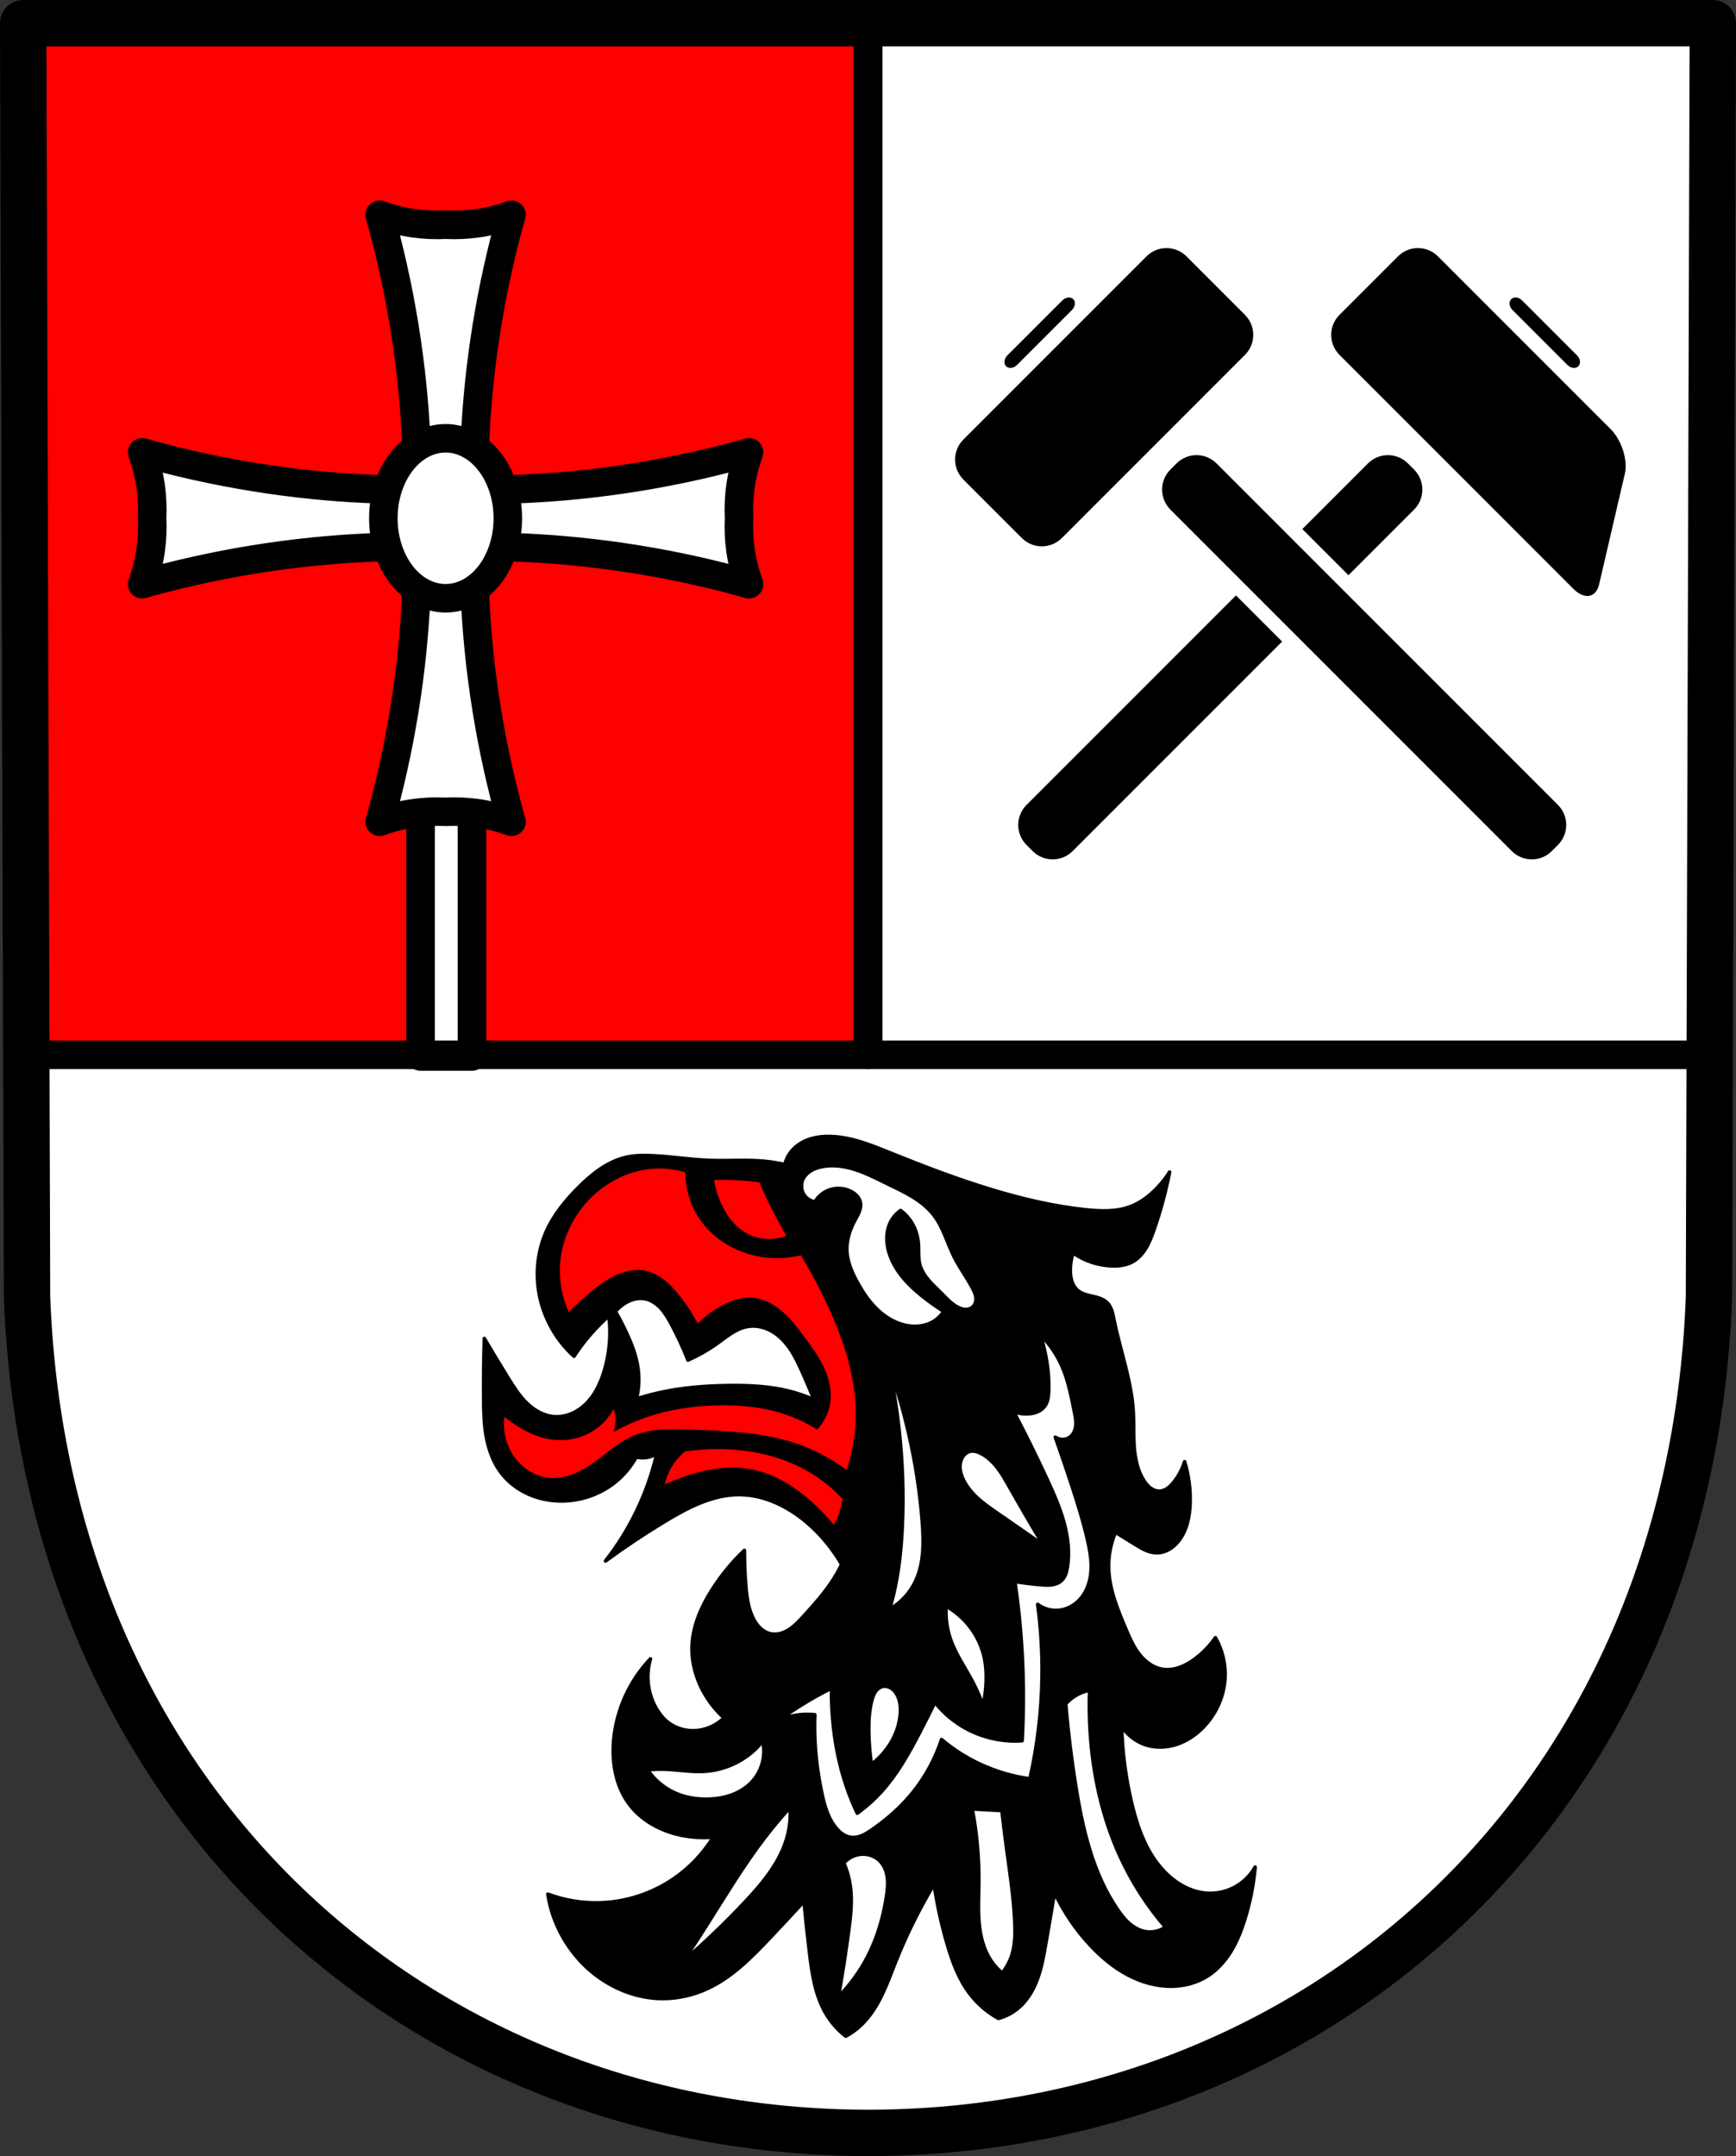
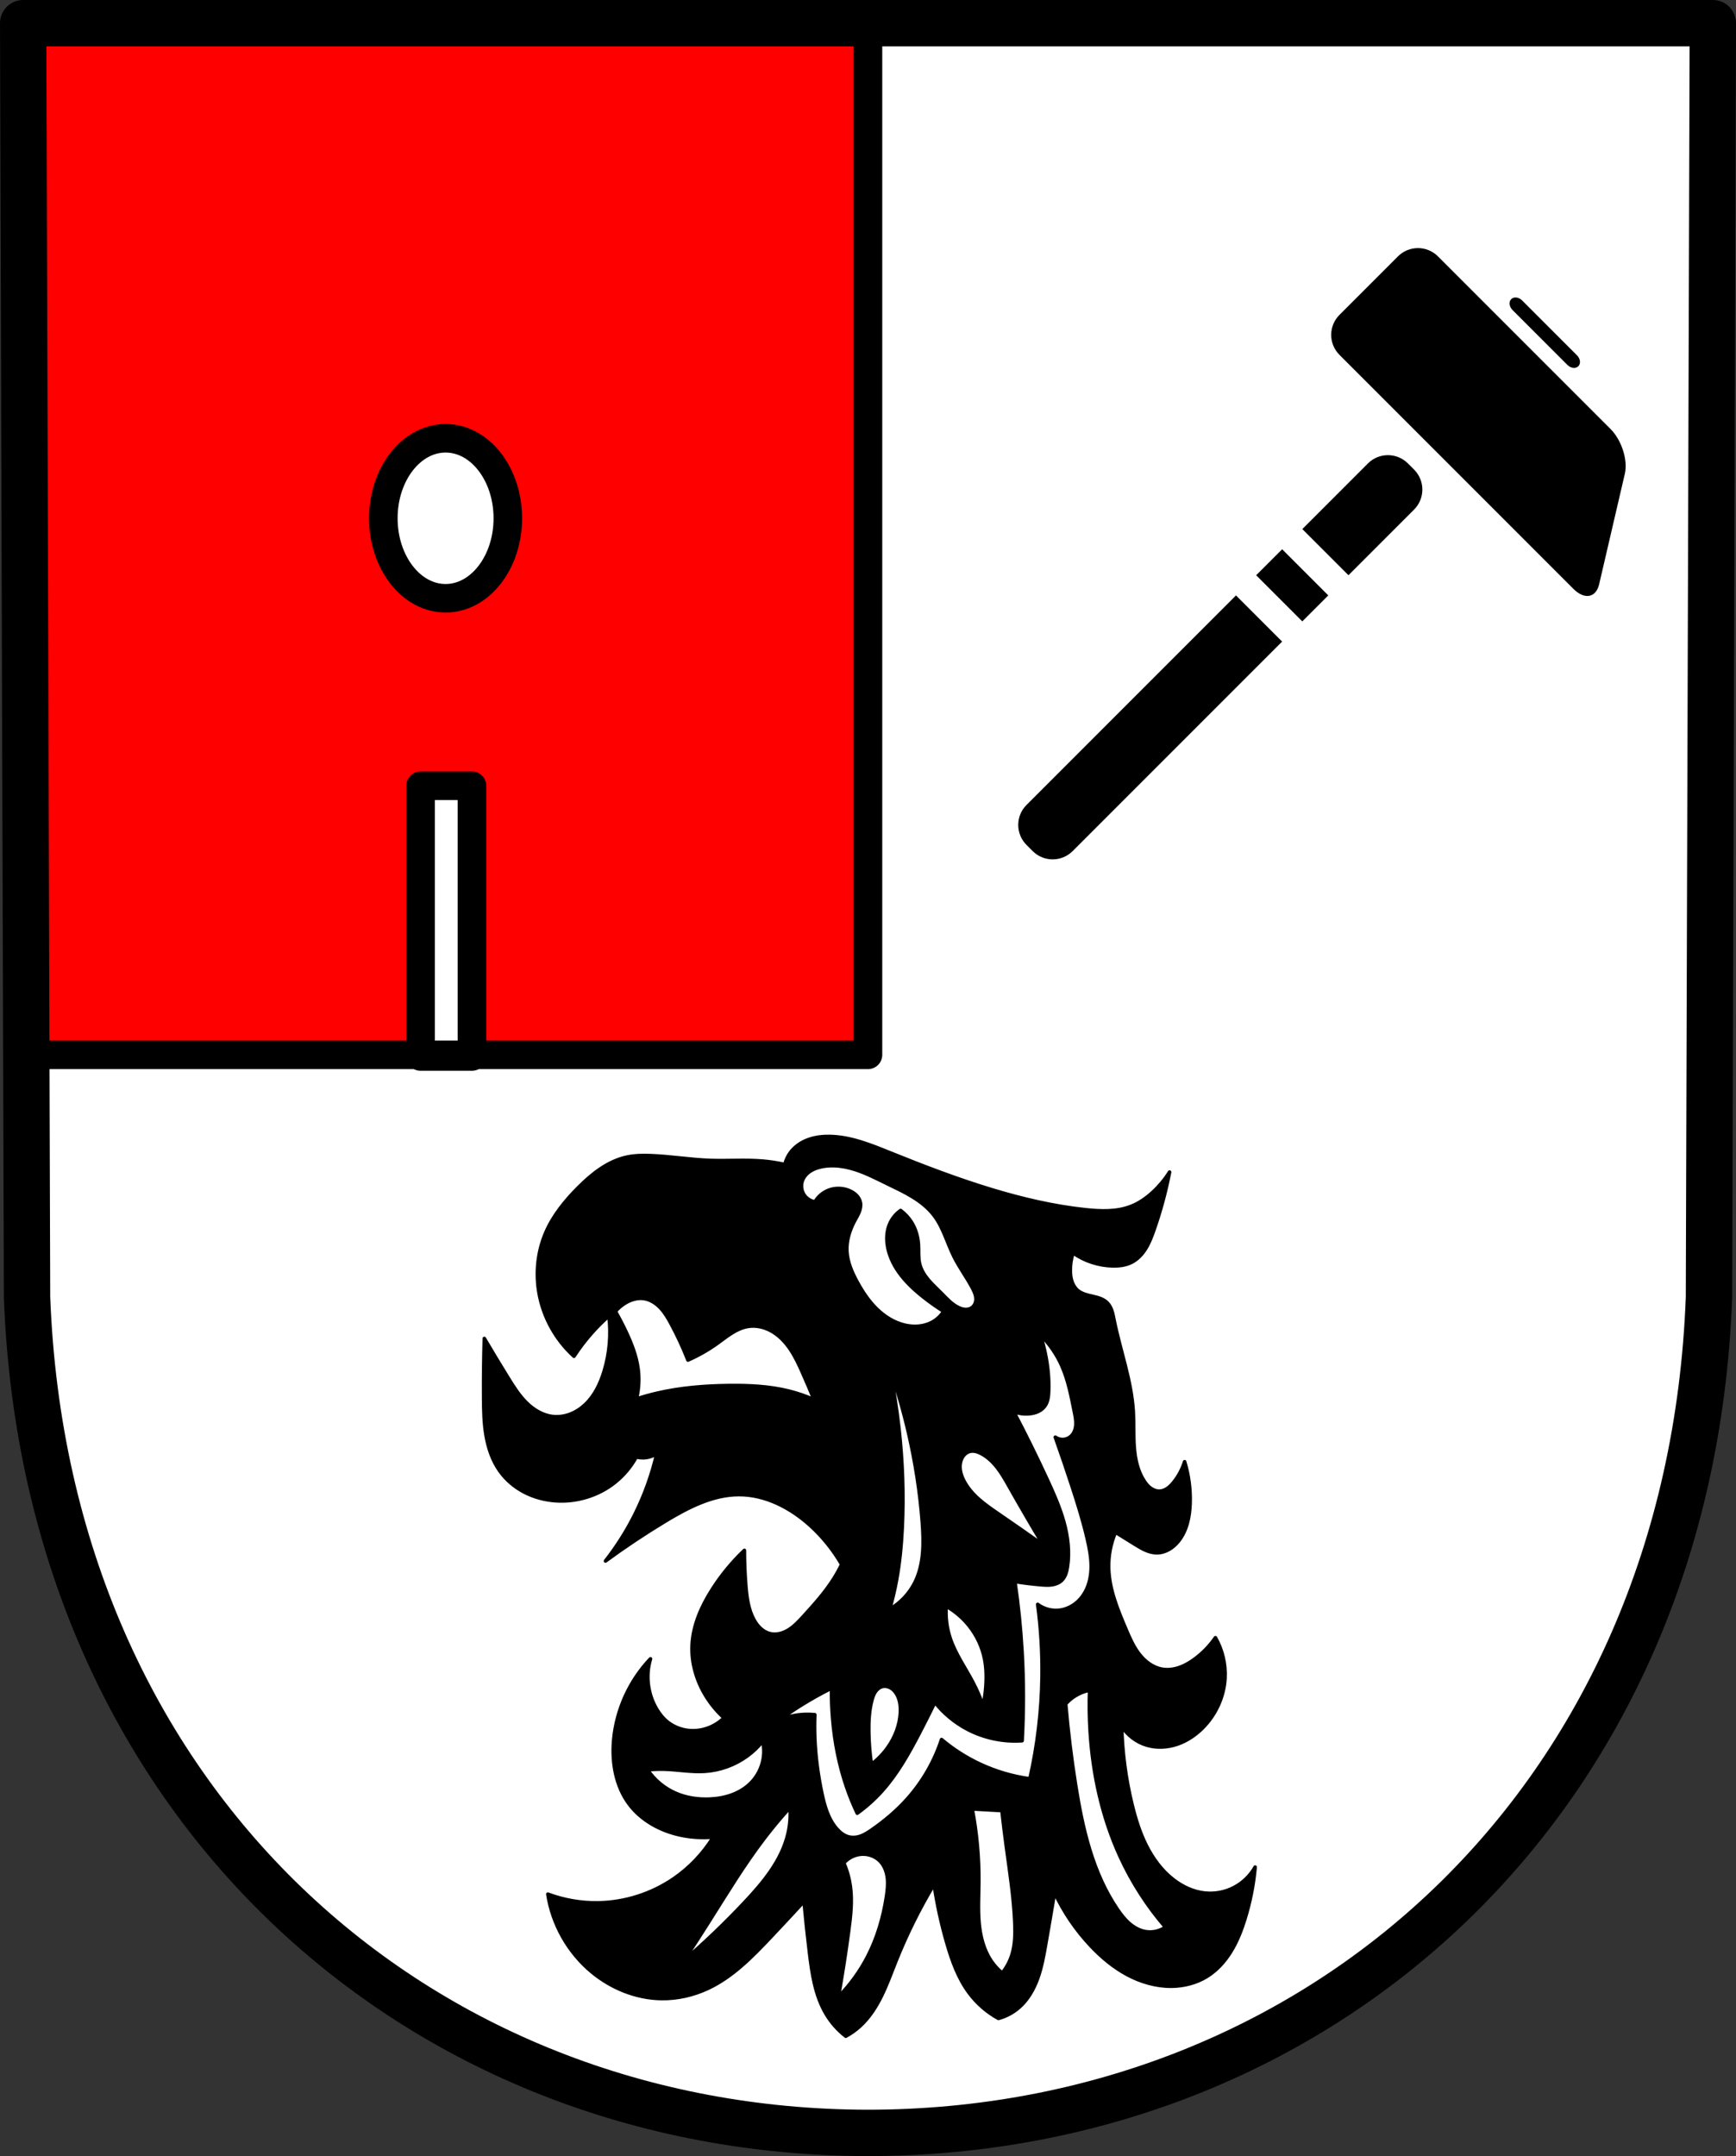
<svg xmlns="http://www.w3.org/2000/svg" xmlns:ns1="http://www.inkscape.org/namespaces/inkscape" xmlns:ns2="http://sodipodi.sourceforge.net/DTD/sodipodi-0.dtd" width="128.845mm" height="159.981mm" viewBox="0 0 128.845 159.981" version="1.1" id="svg865" ns1:version="0.92.5 (2060ec1f9f, 2020-04-08)" ns2:docname="DEU Pluwig COA.svg">
  <rect x="0" y="0" width="128.845" height="159.981" fill="#333333" stroke="none" />
  <defs id="defs859">
    <ns1:path-effect effect="spiro" id="path-effect1013" is_visible="true" />
    <ns1:path-effect effect="spiro" id="path-effect1008" is_visible="true" />
    <ns1:path-effect effect="spiro" id="path-effect1003" is_visible="true" />
    <ns1:path-effect effect="spiro" id="path-effect998" is_visible="true" />
    <ns1:path-effect effect="spiro" id="path-effect991" is_visible="true" />
    <ns1:path-effect effect="spiro" id="path-effect987" is_visible="true" />
    <ns1:path-effect effect="spiro" id="path-effect982" is_visible="true" />
    <ns1:path-effect effect="spiro" id="path-effect978" is_visible="true" />
    <ns1:path-effect effect="spiro" id="path-effect972" is_visible="true" />
    <ns1:path-effect effect="spiro" id="path-effect968" is_visible="true" />
    <ns1:path-effect effect="spiro" id="path-effect963" is_visible="true" />
    <ns1:path-effect effect="spiro" id="path-effect959" is_visible="true" />
    <ns1:path-effect effect="spiro" id="path-effect916" is_visible="true" />
    <ns1:path-effect effect="spiro" id="path-effect911" is_visible="true" />
    <ns1:path-effect effect="spiro" id="path-effect907" is_visible="true" />
    <ns1:path-effect effect="spiro" id="path-effect1236" is_visible="true" />
    <ns1:path-effect effect="spiro" id="path-effect1144" is_visible="true" />
    <ns1:path-effect effect="spiro" id="path-effect3644" is_visible="true" />
    <ns1:path-effect effect="spiro" id="path-effect3636" is_visible="true" />
    <ns1:path-effect effect="spiro" id="path-effect3544" is_visible="true" />
    <ns1:path-effect effect="spiro" id="path-effect3466" is_visible="true" />
    <ns1:path-effect effect="spiro" id="path-effect3544-2" is_visible="true" />
    <ns1:path-effect effect="spiro" id="path-effect3644-8" is_visible="true" />
    <ns1:path-effect effect="spiro" id="path-effect3644-3" is_visible="true" />
    <ns1:path-effect effect="spiro" id="path-effect3636-0" is_visible="true" />
    <ns1:path-effect effect="spiro" id="path-effect1727-0-1" is_visible="true" />
    <ns1:path-effect effect="spiro" id="path-effect1731-8-3" is_visible="true" />
    <ns1:path-effect effect="spiro" id="path-effect1727-3" is_visible="true" />
    <ns1:path-effect effect="spiro" id="path-effect1731-7" is_visible="true" />
    <ns1:path-effect effect="spiro" id="path-effect841-8" is_visible="true" />
    <ns1:path-effect effect="spiro" id="path-effect1144-7" is_visible="true" />
    <ns1:path-effect effect="spiro" id="path-effect1236-1" is_visible="true" />
    <ns1:path-effect effect="spiro" id="path-effect1236-5" is_visible="true" />
    <ns1:path-effect effect="spiro" id="path-effect1236-8" is_visible="true" />
  </defs>
  <ns2:namedview id="base" pagecolor="#ffffff" bordercolor="#666666" borderopacity="1.0" ns1:pageopacity="0.0" ns1:pageshadow="2" ns1:zoom="1.3115009" ns1:cx="243.48721" ns1:cy="302.3254" ns1:document-units="mm" ns1:current-layer="layer1" showgrid="false" ns1:window-width="1920" ns1:window-height="1046" ns1:window-x="-11" ns1:window-y="-11" ns1:window-maximized="1" fit-margin-top="0" fit-margin-left="0" fit-margin-right="0" fit-margin-bottom="0" ns1:snap-global="true" ns1:snap-midpoints="true" ns1:snap-smooth-nodes="true" ns1:object-paths="false" showguides="true" ns1:guide-bbox="true" />
  <g ns1:label="Ebene 1" ns1:groupmode="layer" id="layer1" transform="translate(13.46,170.904)">
    <path style="fill:#ffffff;fill-rule:evenodd;stroke:none;stroke-width:0.265;stroke-linecap:round;stroke-linejoin:round;stroke-miterlimit:4;stroke-dasharray:none;stroke-opacity:1" ns1:connector-curvature="0" d="m 113.666,-169.184 -0.287,94.538 c -1.396,37.541 -28.973,61.981 -62.416,62.002 -33.413,-0.046 -61.001,-24.497 -62.416,-62.002 l -0.287,-94.538 h 62.701 z" id="path10563-0-6-2-6-8-4" ns2:nodetypes="ccccccc" />
    <path style="opacity:1;fill:#ff0000;fill-opacity:1;fill-rule:evenodd;stroke:none;stroke-width:5;stroke-linecap:round;stroke-linejoin:round;stroke-miterlimit:4;stroke-dasharray:none;stroke-opacity:1;paint-order:normal" d="M 6.5 6.5 L 7.377 295.818 L 243.482 295.818 L 243.482 6.5 L 6.5 6.5 z " transform="matrix(0.265,0,0,0.265,-13.46,-170.904)" id="rect973" />
    <path style="opacity:1;fill:#ffffff;fill-opacity:1;fill-rule:evenodd;stroke:#000000;stroke-width:8;stroke-linecap:round;stroke-linejoin:round;stroke-miterlimit:4;stroke-dasharray:none;stroke-opacity:1;paint-order:normal" d="M 117.793 220.004 L 117.793 295.818 L 132.189 295.818 L 132.189 220.004 L 117.793 220.004 z " transform="matrix(0.265,0,0,0.265,-13.46,-170.904)" id="rect1201" />
-     <path ns1:connector-curvature="0" style="opacity:1;fill:#ffffff;fill-opacity:1;fill-rule:evenodd;stroke:#000000;stroke-width:2.117;stroke-linecap:round;stroke-linejoin:round;stroke-miterlimit:4;stroke-dasharray:none;stroke-opacity:1;paint-order:normal" d="m 113.663,-169.184 -0.232,76.549 H 50.962 v -76.549 z" id="rect973-4" />
    <path style="fill:none;fill-rule:evenodd;stroke:#000000;stroke-width:3.44;stroke-linecap:round;stroke-linejoin:round;stroke-miterlimit:4;stroke-dasharray:none;stroke-opacity:1" ns1:connector-curvature="0" d="m 113.666,-169.184 -0.287,94.538 c -1.396,37.541 -28.973,61.981 -62.416,62.002 -33.413,-0.046 -61.001,-24.497 -62.416,-62.002 l -0.287,-94.538 h 62.701 z" id="path10563-0-6-2-6-8" ns2:nodetypes="ccccccc" />
    <path ns1:connector-curvature="0" style="opacity:1;fill:#000000;fill-opacity:1;fill-rule:evenodd;stroke:none;stroke-width:0.265;stroke-linecap:round;stroke-linejoin:round;stroke-miterlimit:4;stroke-dasharray:none;stroke-opacity:1;paint-order:normal" d="m 99.511,-148.611 c -0.251,-0.251 -0.612,-0.294 -0.809,-0.097 -0.197,0.197 -0.154,0.557 0.097,0.808 l 4.075,4.075 c 0.251,0.251 0.611,0.294 0.808,0.097 0.197,-0.197 0.154,-0.558 -0.097,-0.809 z m -6.243,-3.267 c -0.824,-0.824 -2.151,-0.824 -2.976,3.7e-4 l -4.334,4.334 c -0.824,0.824 -0.824,2.151 3e-6,2.975 l 3.958,3.958 8.073,8.073 5.326,5.326 c 0.824,0.824 1.678,0.671 1.914,-0.345 l 1.906,-8.193 c 0.236,-1.016 -0.237,-2.497 -1.061,-3.322 l -0.775,-0.775 -8.08,-8.08 z m -2.229,15.364 c -0.824,-0.824 -2.152,-0.824 -2.976,0 l -25.333,25.333 c -0.824,0.824 -0.824,2.151 3.67e-4,2.975 l 0.45,0.45 c 0.824,0.824 2.151,0.824 2.975,1e-5 l 25.333,-25.333 c 0.824,-0.824 0.825,-2.151 3.57e-4,-2.976 z" id="rect1030-0" />
    <path style="fill:none;stroke:#ffffff;stroke-width:2.117;stroke-linecap:round;stroke-linejoin:round;stroke-opacity:1;stroke-miterlimit:4;stroke-dasharray:none" d="m 76.914,-129.582 9.16,9.16" id="path1138" ns1:connector-curvature="0" />
    <path style="fill:none;stroke:#ffffff;stroke-width:2.117;stroke-linecap:round;stroke-linejoin:round;stroke-opacity:1;stroke-miterlimit:4;stroke-dasharray:none" d="m 80.366,-132.981 7.49,7.49" id="path1140" ns1:connector-curvature="0" />
-     <path ns1:connector-curvature="0" style="opacity:1;fill:#000000;fill-opacity:1;fill-rule:evenodd;stroke:none;stroke-width:0.265;stroke-linecap:round;stroke-linejoin:round;stroke-miterlimit:4;stroke-dasharray:none;stroke-opacity:1;paint-order:normal" d="m 61.31,-144.536 c -0.251,0.251 -0.294,0.612 -0.097,0.809 0.197,0.197 0.558,0.154 0.809,-0.097 l 4.075,-4.075 c 0.251,-0.251 0.294,-0.612 0.097,-0.809 -0.197,-0.197 -0.558,-0.154 -0.809,0.097 z m -3.266,6.242 c -0.824,0.824 -0.824,2.152 2e-6,2.976 l 4.334,4.334 c 0.824,0.824 2.152,0.824 2.976,1e-5 l 13.584,-13.584 c 0.824,-0.824 0.824,-2.152 -9e-6,-2.976 l -4.334,-4.334 c -0.824,-0.824 -2.152,-0.824 -2.976,-1e-5 z m 15.364,2.229 c -0.824,0.824 -0.824,2.151 -1.1e-5,2.975 l 25.333,25.333 c 0.824,0.824 2.151,0.825 2.976,3.6e-4 l 0.45,-0.45 c 0.824,-0.824 0.824,-2.152 0,-2.976 l -25.333,-25.333 c -0.824,-0.824 -2.151,-0.824 -2.976,3.7e-4 z" id="rect1030" />
-     <path style="fill:#ffffff;stroke:#000000;stroke-width:2.117;stroke-linecap:round;stroke-linejoin:round;stroke-miterlimit:4;stroke-dasharray:none;stroke-opacity:1" d="m 14.72,-154.971 c 0.365,1.296 0.695,2.6 0.989,3.912 0.653,2.913 1.131,5.863 1.429,8.829 0.256,2.55 0.377,5.112 0.366,7.674 -2.562,0.01 -5.124,-0.111 -7.674,-0.366 -2.967,-0.298 -5.916,-0.776 -8.829,-1.429 -1.312,-0.294 -2.617,-0.624 -3.912,-0.989 0.299,0.815 0.512,1.664 0.634,2.527 0.11,0.781 0.146,1.574 0.106,2.363 0.04,0.789 0.004,1.581 -0.106,2.363 -0.122,0.863 -0.335,1.713 -0.634,2.528 1.296,-0.365 2.6,-0.695 3.912,-0.989 2.913,-0.653 5.863,-1.131 8.829,-1.429 2.55,-0.256 5.112,-0.377 7.674,-0.366 0.01,2.562 -0.111,5.124 -0.366,7.674 -0.298,2.966 -0.776,5.916 -1.429,8.829 -0.294,1.312 -0.624,2.617 -0.989,3.912 0.815,-0.299 1.665,-0.512 2.528,-0.634 0.781,-0.11 1.574,-0.146 2.363,-0.106 0.789,-0.04 1.582,-0.004 2.363,0.106 0.863,0.122 1.712,0.335 2.527,0.634 -0.365,-1.296 -0.695,-2.6 -0.989,-3.912 -0.653,-2.913 -1.131,-5.863 -1.429,-8.829 -0.256,-2.55 -0.377,-5.112 -0.366,-7.674 2.562,-0.011 5.124,0.11 7.674,0.366 2.966,0.298 5.916,0.776 8.829,1.429 1.312,0.294 2.617,0.624 3.912,0.989 -0.299,-0.815 -0.512,-1.665 -0.634,-2.528 -0.11,-0.781 -0.146,-1.574 -0.106,-2.363 -0.04,-0.789 -0.004,-1.582 0.106,-2.363 0.122,-0.863 0.335,-1.712 0.634,-2.527 -1.296,0.365 -2.6,0.695 -3.912,0.989 -2.913,0.653 -5.863,1.131 -8.829,1.429 -2.55,0.256 -5.112,0.377 -7.674,0.366 -0.01,-2.562 0.111,-5.124 0.366,-7.674 0.298,-2.966 0.776,-5.916 1.429,-8.829 0.294,-1.312 0.624,-2.617 0.989,-3.912 -0.815,0.299 -1.664,0.512 -2.527,0.634 -0.781,0.11 -1.574,0.146 -2.363,0.106 -0.789,0.04 -1.581,0.004 -2.363,-0.106 -0.863,-0.122 -1.713,-0.335 -2.528,-0.634 z" id="path1142" ns1:connector-curvature="0" />
    <ellipse style="opacity:1;fill:#ffffff;fill-opacity:1;fill-rule:evenodd;stroke:#000000;stroke-width:2.117;stroke-linecap:round;stroke-linejoin:round;stroke-miterlimit:4;stroke-dasharray:none;stroke-opacity:1;paint-order:normal" id="path1199" cx="19.611" cy="-132.448" rx="4.619" ry="5.935" />
    <path ns1:connector-curvature="0" style="opacity:1;fill:none;fill-opacity:1;fill-rule:evenodd;stroke:#000000;stroke-width:2.117;stroke-linecap:round;stroke-linejoin:round;stroke-miterlimit:4;stroke-dasharray:none;stroke-opacity:1;paint-order:normal" d="m -11.74,-169.184 0.232,76.549 h 62.47 v -76.549 z" id="rect973-0" />
    <path style="fill:#000000;stroke:#000000;stroke-width:1;stroke-linecap:round;stroke-linejoin:round;stroke-miterlimit:4;stroke-dasharray:none;stroke-opacity:1" d="M 232.467 318.209 C 230.537 318.17 228.589 318.372 226.756 318.977 C 224.923 319.581 223.205 320.601 221.922 322.043 C 220.904 323.186 220.175 324.581 219.814 326.068 C 217.795 325.606 215.742 325.287 213.678 325.111 C 208.772 324.693 203.836 325.093 198.916 324.92 C 193.34 324.723 187.809 323.79 182.234 323.576 C 180.054 323.492 177.854 323.522 175.717 323.961 C 170.323 325.069 165.795 328.683 161.912 332.588 C 158.276 336.244 154.959 340.323 152.9 345.051 C 150.582 350.375 149.96 356.399 150.982 362.115 C 152.188 368.854 155.686 375.161 160.762 379.754 C 162.204 377.533 163.807 375.415 165.555 373.426 C 167.107 371.659 168.773 369.994 170.539 368.441 C 171.183 373.636 170.722 378.964 169.197 383.971 C 168.16 387.375 166.584 390.705 164.021 393.174 C 162.803 394.348 161.37 395.312 159.795 395.93 C 158.22 396.547 156.5 396.812 154.818 396.625 C 151.992 396.311 149.424 394.742 147.406 392.738 C 145.389 390.735 143.853 388.306 142.355 385.889 C 140.075 382.208 137.838 378.501 135.645 374.768 C 135.485 380.262 135.421 385.761 135.453 391.258 C 135.474 394.853 135.536 398.465 136.15 402.008 C 136.764 405.55 137.955 409.044 140.055 411.963 C 141.822 414.42 144.205 416.417 146.893 417.809 C 149.58 419.2 152.565 419.991 155.584 420.207 C 161.528 420.632 167.618 418.761 172.266 415.031 C 174.687 413.088 176.72 410.662 178.209 407.938 C 179.395 408.255 180.665 408.255 181.852 407.938 C 182.601 407.737 183.317 407.411 183.961 406.979 C 182.598 412.882 180.532 418.623 177.824 424.043 C 175.522 428.65 172.756 433.025 169.58 437.08 C 174.971 433.128 180.54 429.415 186.262 425.959 C 192.624 422.116 199.536 418.492 206.969 418.482 C 214.379 418.473 221.415 422.137 226.908 427.109 C 230.393 430.264 233.379 433.967 235.727 438.039 C 235.095 439.355 234.39 440.635 233.617 441.873 C 231.182 445.773 228.092 449.215 224.99 452.609 C 223.741 453.977 222.466 455.359 220.895 456.338 C 220.109 456.827 219.251 457.212 218.348 457.414 C 217.444 457.616 216.493 457.631 215.596 457.402 C 214.625 457.155 213.739 456.626 213.002 455.947 C 212.265 455.269 211.671 454.444 211.186 453.568 C 209.579 450.672 209.151 447.284 208.885 443.982 C 208.62 440.696 208.486 437.397 208.482 434.1 C 205.081 437.34 202.07 440.992 199.535 444.947 C 196.492 449.696 194.098 455.037 193.84 460.672 C 193.613 465.606 195.065 470.554 197.637 474.771 C 199.045 477.081 200.785 479.188 202.787 481.008 C 201.596 482.175 200.172 483.105 198.623 483.723 C 196.51 484.565 194.16 484.823 191.924 484.408 C 189.687 483.993 187.573 482.9 185.977 481.279 C 185.441 480.735 184.964 480.135 184.529 479.508 C 181.538 475.193 180.648 469.49 182.182 464.469 C 176.321 470.615 172.624 478.785 171.877 487.244 C 171.325 493.497 172.457 500.112 176.215 505.141 C 179.638 509.721 184.994 512.622 190.586 513.816 C 193.608 514.462 196.728 514.646 199.805 514.359 C 196.967 518.985 193.143 523.003 188.664 526.066 C 182.476 530.298 175.035 532.675 167.539 532.797 C 162.742 532.875 157.931 532.043 153.439 530.357 C 154.728 538.778 159.194 546.673 165.746 552.117 C 171.219 556.665 178.187 559.509 185.303 559.594 C 189.776 559.647 194.248 558.621 198.297 556.719 C 205.189 553.48 210.646 547.886 215.877 542.352 C 219.001 539.046 222.103 535.718 225.182 532.369 C 225.626 537.169 226.138 541.962 226.717 546.748 C 227.429 552.641 228.303 558.7 231.318 563.812 C 232.753 566.245 234.649 568.403 236.877 570.139 C 238.33 569.35 239.687 568.383 240.904 567.264 C 243.455 564.918 245.359 561.948 246.887 558.838 C 248.415 555.728 249.59 552.461 250.873 549.242 C 253.862 541.747 257.458 534.494 261.611 527.576 C 262.442 533.211 263.66 538.788 265.254 544.256 C 266.673 549.124 268.432 553.987 271.467 558.049 C 273.643 560.961 276.448 563.401 279.633 565.154 C 281.749 564.585 283.733 563.528 285.385 562.088 C 287.842 559.946 289.514 557.02 290.619 553.953 C 291.725 550.887 292.299 547.658 292.861 544.447 C 293.711 539.593 294.543 534.737 295.355 529.877 C 297.918 535.36 301.361 540.43 305.516 544.832 C 308.494 547.988 311.86 550.817 315.682 552.873 C 319.503 554.929 323.802 556.189 328.141 556.143 C 331.561 556.106 334.997 555.239 337.918 553.459 C 340.735 551.742 343.009 549.223 344.738 546.414 C 346.468 543.605 347.677 540.504 348.654 537.354 C 350.124 532.616 351.091 527.724 351.531 522.783 C 350.168 525.209 348.085 527.223 345.617 528.508 C 343.149 529.793 340.304 530.342 337.535 530.068 C 334.243 529.742 331.126 528.277 328.523 526.234 C 325.312 523.715 322.84 520.339 321.014 516.689 C 319.187 513.04 317.981 509.111 317.02 505.145 C 315.285 497.989 314.32 490.648 314.145 483.287 C 315.754 485.856 318.328 487.804 321.238 488.654 C 323.966 489.452 326.936 489.291 329.631 488.389 C 332.326 487.486 334.752 485.866 336.768 483.861 C 340.481 480.168 342.821 475.095 343.096 469.865 C 343.302 465.942 342.357 461.965 340.41 458.553 C 338.834 460.83 336.883 462.848 334.658 464.498 C 333.331 465.483 331.896 466.342 330.336 466.889 C 328.776 467.436 327.085 467.66 325.457 467.373 C 322.849 466.913 320.605 465.173 318.996 463.068 C 317.388 460.964 316.33 458.499 315.295 456.061 C 312.971 450.588 310.642 444.942 310.502 438.998 C 310.422 435.589 311.079 432.163 312.418 429.027 C 314.265 430.188 316.119 431.338 317.979 432.479 C 318.896 433.041 319.819 433.603 320.805 434.035 C 321.79 434.467 322.846 434.766 323.922 434.779 C 325.12 434.794 326.312 434.448 327.357 433.861 C 328.403 433.275 329.306 432.454 330.057 431.52 C 332.403 428.601 333.19 424.717 333.316 420.975 C 333.45 417.027 332.93 413.059 331.783 409.279 C 331.133 411.366 330.086 413.329 328.715 415.031 C 328.203 415.667 327.641 416.272 326.969 416.734 C 326.297 417.197 325.505 417.513 324.689 417.523 C 323.804 417.535 322.938 417.186 322.227 416.658 C 321.515 416.13 320.947 415.432 320.461 414.691 C 318.637 411.916 317.918 408.552 317.668 405.24 C 317.418 401.929 317.601 398.598 317.404 395.283 C 316.882 386.497 313.718 378.107 311.988 369.477 C 311.821 368.64 311.667 367.8 311.393 366.992 C 311.118 366.185 310.717 365.405 310.117 364.799 C 309.587 364.263 308.92 363.878 308.219 363.6 C 307.518 363.321 306.78 363.144 306.045 362.977 C 304.574 362.642 303.032 362.313 301.873 361.348 C 301.087 360.693 300.537 359.783 300.211 358.812 C 299.885 357.842 299.773 356.811 299.764 355.787 C 299.748 354.099 300.009 352.409 300.531 350.803 C 303.768 353.082 307.695 354.368 311.652 354.445 C 313.424 354.48 315.237 354.266 316.828 353.486 C 318.52 352.657 319.864 351.229 320.859 349.629 C 321.855 348.029 322.53 346.253 323.154 344.475 C 325.021 339.16 326.497 333.708 327.564 328.178 C 326.281 330.22 324.729 332.095 322.963 333.738 C 321.161 335.414 319.116 336.861 316.828 337.766 C 312.795 339.361 308.295 339.183 303.982 338.723 C 295.133 337.778 286.428 335.74 277.908 333.164 C 268.21 330.232 258.735 326.604 249.34 322.811 C 243.902 320.615 238.33 318.329 232.467 318.209 z M 232.705 326.385 C 233.006 326.375 233.306 326.379 233.607 326.387 C 235.614 326.446 237.623 326.863 239.539 327.48 C 242.604 328.469 245.478 329.957 248.373 331.367 C 250.803 332.551 253.263 333.686 255.566 335.1 C 257.87 336.513 260.029 338.224 261.654 340.383 C 264.223 343.795 265.297 348.074 267.209 351.893 C 268.728 354.926 270.778 357.666 272.361 360.666 C 272.903 361.693 273.401 362.808 273.326 363.967 C 273.299 364.388 273.195 364.805 273.006 365.182 C 272.817 365.558 272.542 365.895 272.199 366.141 C 271.673 366.519 271.008 366.669 270.361 366.643 C 269.714 366.614 269.085 366.415 268.498 366.141 C 266.589 365.247 265.153 363.611 263.668 362.115 C 262.44 360.879 261.14 359.71 260.018 358.377 C 258.895 357.044 257.947 355.521 257.551 353.824 C 257.141 352.067 257.346 350.232 257.229 348.432 C 257.086 346.25 256.454 344.087 255.297 342.232 C 254.498 340.952 253.452 339.827 252.236 338.934 C 250.841 339.911 249.737 341.298 249.098 342.877 C 248.442 344.497 248.276 346.29 248.453 348.029 C 248.755 350.997 250.027 353.808 251.754 356.24 C 253.617 358.863 255.999 361.078 258.516 363.082 C 260.369 364.557 262.306 365.929 264.312 367.188 C 263.497 368.466 262.348 369.53 261.012 370.246 C 258.727 371.47 255.97 371.637 253.445 371.051 C 250.431 370.351 247.712 368.636 245.504 366.469 C 243.296 364.301 241.567 361.691 240.082 358.977 C 238.603 356.273 237.328 353.362 237.184 350.283 C 237.046 347.341 237.961 344.423 239.357 341.83 C 239.794 341.02 240.279 340.234 240.619 339.379 C 240.96 338.524 241.15 337.581 240.967 336.68 C 240.824 335.975 240.457 335.325 239.969 334.797 C 239.481 334.269 238.876 333.857 238.23 333.539 C 236.372 332.625 234.137 332.502 232.193 333.217 C 230.552 333.821 229.134 335.009 228.25 336.518 C 226.963 336.315 225.782 335.522 225.109 334.406 C 224.437 333.291 224.285 331.875 224.707 330.643 C 225.081 329.551 225.876 328.631 226.83 327.982 C 227.784 327.334 228.891 326.94 230.02 326.697 C 230.905 326.507 231.803 326.407 232.705 326.385 z M 179.668 363.535 C 179.881 363.542 180.094 363.56 180.307 363.59 C 182.095 363.835 183.703 364.868 184.945 366.178 C 186.187 367.488 187.104 369.068 187.961 370.656 C 189.734 373.943 191.308 377.338 192.672 380.814 C 195.546 379.558 198.289 378 200.842 376.176 C 202.2 375.205 203.507 374.159 204.922 373.271 C 206.336 372.384 207.878 371.654 209.527 371.393 C 211.685 371.05 213.932 371.539 215.857 372.57 C 218.094 373.768 219.904 375.656 221.326 377.756 C 222.749 379.856 223.812 382.174 224.838 384.494 C 225.928 386.957 226.984 389.435 228.004 391.928 C 225.726 390.913 223.358 390.1 220.938 389.5 C 215.47 388.144 209.787 387.888 204.154 387.953 C 197.406 388.032 190.636 388.567 184.061 390.088 C 182.1 390.541 180.159 391.082 178.246 391.707 C 178.939 388.899 179.089 385.96 178.688 383.096 C 178.202 379.633 176.926 376.328 175.449 373.158 C 174.504 371.128 173.472 369.14 172.357 367.197 C 173.204 366.193 174.231 365.34 175.375 364.693 C 176.681 363.955 178.176 363.485 179.668 363.535 z M 291.361 373.697 C 293.911 376.221 295.98 379.229 297.426 382.512 C 299.209 386.56 300.028 390.951 300.902 395.287 C 301.142 396.477 301.39 397.682 301.322 398.895 C 301.288 399.501 301.175 400.106 300.949 400.67 C 300.724 401.233 300.383 401.756 299.932 402.162 C 299.346 402.69 298.578 403.009 297.791 403.053 C 297.004 403.096 296.207 402.864 295.566 402.404 C 297.22 407.046 298.809 411.71 300.336 416.395 C 301.908 421.22 303.415 426.074 304.555 431.02 C 305.121 433.477 305.598 435.973 305.611 438.494 C 305.625 441.016 305.154 443.58 303.924 445.781 C 303.192 447.092 302.195 448.26 300.984 449.148 C 299.774 450.037 298.347 450.641 296.859 450.844 C 294.68 451.141 292.392 450.547 290.633 449.227 C 291.535 455.95 291.941 462.74 291.846 469.523 C 291.711 479.122 290.57 488.706 288.449 498.068 C 283.614 497.406 278.88 496.011 274.459 493.945 C 270.593 492.139 266.968 489.82 263.705 487.07 C 261.704 493.172 258.433 498.854 254.162 503.648 C 251.207 506.966 247.788 509.854 244.135 512.383 C 242.958 513.197 241.725 513.988 240.334 514.322 C 239.46 514.532 238.535 514.552 237.666 514.322 C 236.353 513.975 235.243 513.082 234.35 512.059 C 231.923 509.278 230.901 505.564 230.145 501.951 C 229.09 496.919 228.407 491.803 228.203 486.666 C 228.117 484.484 228.117 482.299 228.203 480.117 C 227.263 480.028 226.317 479.997 225.373 480.035 C 222.936 480.13 220.517 480.653 218.258 481.572 C 220.204 480.155 222.201 478.807 224.242 477.529 C 227.046 475.774 229.935 474.155 232.895 472.678 C 232.862 475.592 232.969 478.506 233.217 481.41 C 233.766 487.842 235.01 494.227 237.1 500.334 C 237.957 502.841 238.957 505.297 240.092 507.691 C 242.594 505.897 244.903 503.834 246.965 501.547 C 251.298 496.741 254.486 491.03 257.479 485.293 C 258.973 482.429 260.427 479.542 261.844 476.639 C 264.3 479.735 267.407 482.315 270.902 484.16 C 275.591 486.635 280.977 487.769 286.266 487.395 C 286.726 479.081 286.718 470.742 286.242 462.43 C 285.867 455.874 285.2 449.335 284.244 442.838 C 286.659 443.221 289.086 443.517 291.521 443.727 C 292.541 443.814 293.573 443.886 294.586 443.742 C 295.599 443.598 296.604 443.221 297.344 442.514 C 297.851 442.029 298.215 441.409 298.465 440.754 C 298.714 440.099 298.855 439.406 298.963 438.713 C 299.615 434.521 299.084 430.21 297.947 426.123 C 296.811 422.036 295.082 418.141 293.301 414.291 C 290.335 407.879 287.208 401.541 283.922 395.287 C 285.288 395.779 286.76 395.974 288.207 395.854 C 289.057 395.783 289.903 395.603 290.68 395.25 C 291.456 394.897 292.161 394.365 292.654 393.67 C 293.071 393.083 293.328 392.395 293.479 391.691 C 293.629 390.988 293.677 390.266 293.705 389.547 C 293.842 385.968 293.472 382.378 292.734 378.873 C 292.367 377.126 291.909 375.397 291.361 373.697 z M 248.98 382.391 C 251.175 388.599 253.017 394.93 254.496 401.346 C 256.382 409.527 257.677 417.848 258.309 426.221 C 258.737 431.897 258.807 437.859 256.303 442.971 C 254.75 446.139 252.235 448.828 249.18 450.592 C 249.947 447.917 250.583 445.206 251.086 442.469 C 251.98 437.603 252.45 432.666 252.691 427.725 C 253.14 418.527 252.797 409.296 251.789 400.143 C 251.133 394.185 250.195 388.26 248.98 382.391 z M 272.525 406.295 C 272.786 406.304 273.047 406.341 273.301 406.4 C 273.809 406.519 274.292 406.724 274.756 406.963 C 276.597 407.912 278.124 409.389 279.385 411.031 C 280.646 412.674 281.661 414.488 282.68 416.291 C 285.782 421.783 288.959 427.232 292.209 432.639 C 288.05 429.702 283.871 426.794 279.672 423.914 C 277.768 422.608 275.855 421.303 274.129 419.77 C 272.403 418.236 270.859 416.457 269.842 414.385 C 269.407 413.499 269.068 412.558 268.934 411.58 C 268.799 410.602 268.875 409.585 269.24 408.668 C 269.459 408.119 269.782 407.608 270.209 407.199 C 270.636 406.79 271.17 406.486 271.748 406.361 C 272.003 406.306 272.265 406.287 272.525 406.295 z M 265.008 449.727 C 267.467 451.128 269.656 453.001 271.42 455.215 C 273.582 457.928 275.101 461.156 275.768 464.561 C 276.149 466.507 276.255 468.501 276.203 470.484 C 276.14 472.878 275.849 475.265 275.334 477.604 C 274.567 475.403 273.64 473.258 272.562 471.191 C 270.383 467.011 267.573 463.116 266.096 458.639 C 265.152 455.778 264.779 452.73 265.008 449.727 z M 247.703 472.143 C 248.339 472.123 248.983 472.313 249.529 472.645 C 250.258 473.087 250.825 473.765 251.232 474.514 C 252.058 476.031 252.259 477.818 252.17 479.543 C 251.989 483.057 250.658 486.466 248.617 489.332 C 247.347 491.116 245.805 492.702 244.059 494.023 C 243.609 490.983 243.362 487.914 243.32 484.84 C 243.281 481.889 243.434 478.909 244.191 476.057 C 244.406 475.248 244.675 474.44 245.135 473.74 C 245.594 473.041 246.266 472.451 247.074 472.234 C 247.28 472.18 247.491 472.15 247.703 472.143 z M 305.168 473.242 C 305.033 477.091 305.084 480.947 305.322 484.791 C 306.068 496.842 308.68 508.841 313.713 519.816 C 316.99 526.964 321.28 533.647 326.414 539.602 C 324.78 540.747 322.678 541.2 320.717 540.832 C 319.04 540.517 317.508 539.635 316.229 538.506 C 314.949 537.377 313.905 536.007 312.943 534.598 C 305.992 524.402 303.184 511.987 301.242 499.801 C 300.042 492.268 299.117 484.692 298.471 477.092 C 299.17 476.298 299.975 475.598 300.857 475.014 C 302.161 474.151 303.634 473.545 305.168 473.242 z M 213.619 487.521 C 214.023 489.277 214.046 491.119 213.686 492.885 C 213.216 495.187 212.09 497.352 210.469 499.053 C 208.986 500.607 207.111 501.763 205.102 502.521 C 203.092 503.28 200.949 503.649 198.803 503.746 C 195.511 503.896 192.161 503.401 189.146 502.07 C 186.014 500.688 183.285 498.405 181.369 495.566 C 182.837 495.399 184.318 495.335 185.795 495.365 C 189.669 495.449 193.527 496.212 197.395 495.969 C 201.649 495.701 205.815 494.187 209.262 491.678 C 210.889 490.493 212.359 489.091 213.619 487.521 z M 221.256 506.092 C 221.444 508.547 221.255 511.03 220.697 513.428 C 218.952 520.93 213.781 527.119 208.498 532.725 C 203.093 538.459 197.395 543.918 191.434 549.072 C 193.755 545.56 196.041 542.025 198.291 538.467 C 203.357 530.458 208.252 522.318 214 514.783 C 216.29 511.782 218.711 508.881 221.256 506.092 z M 272.297 506.5 L 280.609 506.961 C 280.982 510.301 281.393 513.638 281.842 516.969 C 282.807 524.136 283.949 531.297 284.229 538.523 C 284.341 541.446 284.306 544.423 283.459 547.223 C 282.883 549.124 281.937 550.912 280.688 552.457 C 279.506 551.483 278.465 550.339 277.607 549.07 C 275.485 545.929 274.543 542.12 274.209 538.344 C 273.875 534.567 274.113 530.768 274.145 526.977 C 274.201 520.112 273.581 513.243 272.297 506.5 z M 241.398 519.158 C 241.674 519.147 241.953 519.151 242.229 519.17 C 243.805 519.286 245.345 519.957 246.453 521.084 C 247.673 522.325 248.319 524.044 248.529 525.771 C 248.74 527.499 248.547 529.25 248.287 530.971 C 247.396 536.866 245.694 542.665 242.945 547.955 C 240.814 552.056 238.063 555.834 234.812 559.119 C 235.904 553.001 236.86 546.859 237.682 540.699 C 238.236 536.547 238.728 532.33 238.16 528.18 C 237.852 525.93 237.233 523.722 236.326 521.641 C 237.58 520.165 239.467 519.256 241.398 519.16 L 241.398 519.158 z " transform="matrix(0.265,0,0,0.265,-13.46,-170.904)" id="path1234-7" />
-     <path ns1:connector-curvature="0" style="fill:#ff0000;stroke:none;stroke-width:0.265px;stroke-linecap:butt;stroke-linejoin:miter;stroke-opacity:1;fill-opacity:1" d="m 35.586,-84.202 c -0.206,-0.003 -0.412,0.003 -0.618,0.019 -1.671,0.129 -3.268,0.902 -4.478,2.062 -1.373,1.315 -2.261,3.14 -2.386,5.037 -0.08,1.208 0.145,2.434 0.648,3.535 0.466,-0.458 0.948,-0.9 1.443,-1.325 0.809,-0.695 1.684,-1.36 2.71,-1.65 0.545,-0.154 1.129,-0.196 1.679,-0.059 0.441,0.11 0.849,0.332 1.209,0.608 0.361,0.277 0.676,0.608 0.97,0.953 0.607,0.713 1.132,1.495 1.561,2.327 0.504,-0.511 1.081,-0.949 1.708,-1.296 0.721,-0.399 1.536,-0.683 2.357,-0.619 0.83,0.065 1.602,0.482 2.23,1.028 0.629,0.546 1.133,1.219 1.628,1.888 0.503,0.679 1.006,1.365 1.38,2.123 0.374,0.758 0.616,1.599 0.564,2.443 -0.053,0.851 -0.414,1.68 -1.001,2.298 -0.904,-0.568 -1.889,-1.006 -2.916,-1.296 -1.261,-0.356 -2.578,-0.489 -3.889,-0.501 -1.892,-0.018 -3.795,0.216 -5.597,0.796 -0.939,0.302 -1.848,0.697 -2.71,1.178 0.094,-0.264 0.144,-0.544 0.147,-0.825 0.004,-0.3 -0.047,-0.601 -0.147,-0.884 -0.182,0.343 -0.411,0.661 -0.678,0.943 -0.5,0.527 -1.135,0.924 -1.826,1.149 -0.939,0.305 -1.972,0.288 -2.916,0 -0.506,-0.154 -0.986,-0.382 -1.443,-0.648 -0.434,-0.252 -0.848,-0.538 -1.237,-0.854 -0.15,1.085 0.154,2.226 0.825,3.093 0.629,0.814 1.595,1.384 2.622,1.443 0.665,0.038 1.33,-0.132 1.936,-0.41 0.605,-0.278 1.156,-0.66 1.687,-1.062 0.81,-0.614 1.596,-1.288 2.534,-1.679 1.278,-0.532 2.711,-0.489 4.094,-0.442 2.713,0.092 5.476,0.173 8.042,1.06 1.309,0.453 2.546,1.111 3.652,1.944 0.416,-1.223 0.645,-2.509 0.677,-3.8 0.078,-3.104 -0.972,-6.132 -2.327,-8.926 -0.531,-1.095 -1.111,-2.167 -1.738,-3.211 -0.903,0.219 -1.847,0.269 -2.769,0.147 -1.845,-0.244 -3.611,-1.219 -4.684,-2.739 -0.729,-1.034 -1.127,-2.299 -1.119,-3.564 -0.592,-0.179 -1.209,-0.274 -1.827,-0.284 z m 4.501,0.838 c -0.184,-2.6e-4 -0.369,0.002 -0.553,0.006 0.108,0.674 0.317,1.332 0.619,1.944 0.374,0.76 0.904,1.463 1.621,1.915 0.917,0.579 2.113,0.692 3.122,0.295 -0.307,-0.533 -0.602,-1.073 -0.884,-1.62 -0.399,-0.773 -0.772,-1.559 -1.119,-2.356 -0.382,-0.049 -0.765,-0.088 -1.149,-0.118 -0.551,-0.042 -1.104,-0.064 -1.657,-0.065 z m -0.435,19.978 c -0.759,0.008 -1.517,0.067 -2.268,0.177 -0.226,0.185 -0.434,0.392 -0.619,0.619 -0.432,0.529 -0.737,1.16 -0.884,1.826 0.565,-0.261 1.146,-0.487 1.738,-0.677 1.508,-0.485 3.127,-0.736 4.684,-0.442 1.777,0.336 3.359,1.36 4.683,2.592 0.514,0.478 0.996,0.99 1.443,1.532 0.197,-0.355 0.355,-0.731 0.471,-1.119 0.078,-0.26 0.137,-0.526 0.177,-0.795 -0.618,-0.675 -1.323,-1.271 -2.091,-1.767 -2.155,-1.393 -4.769,-1.972 -7.335,-1.944 z" id="path905-7" />
  </g>
</svg>